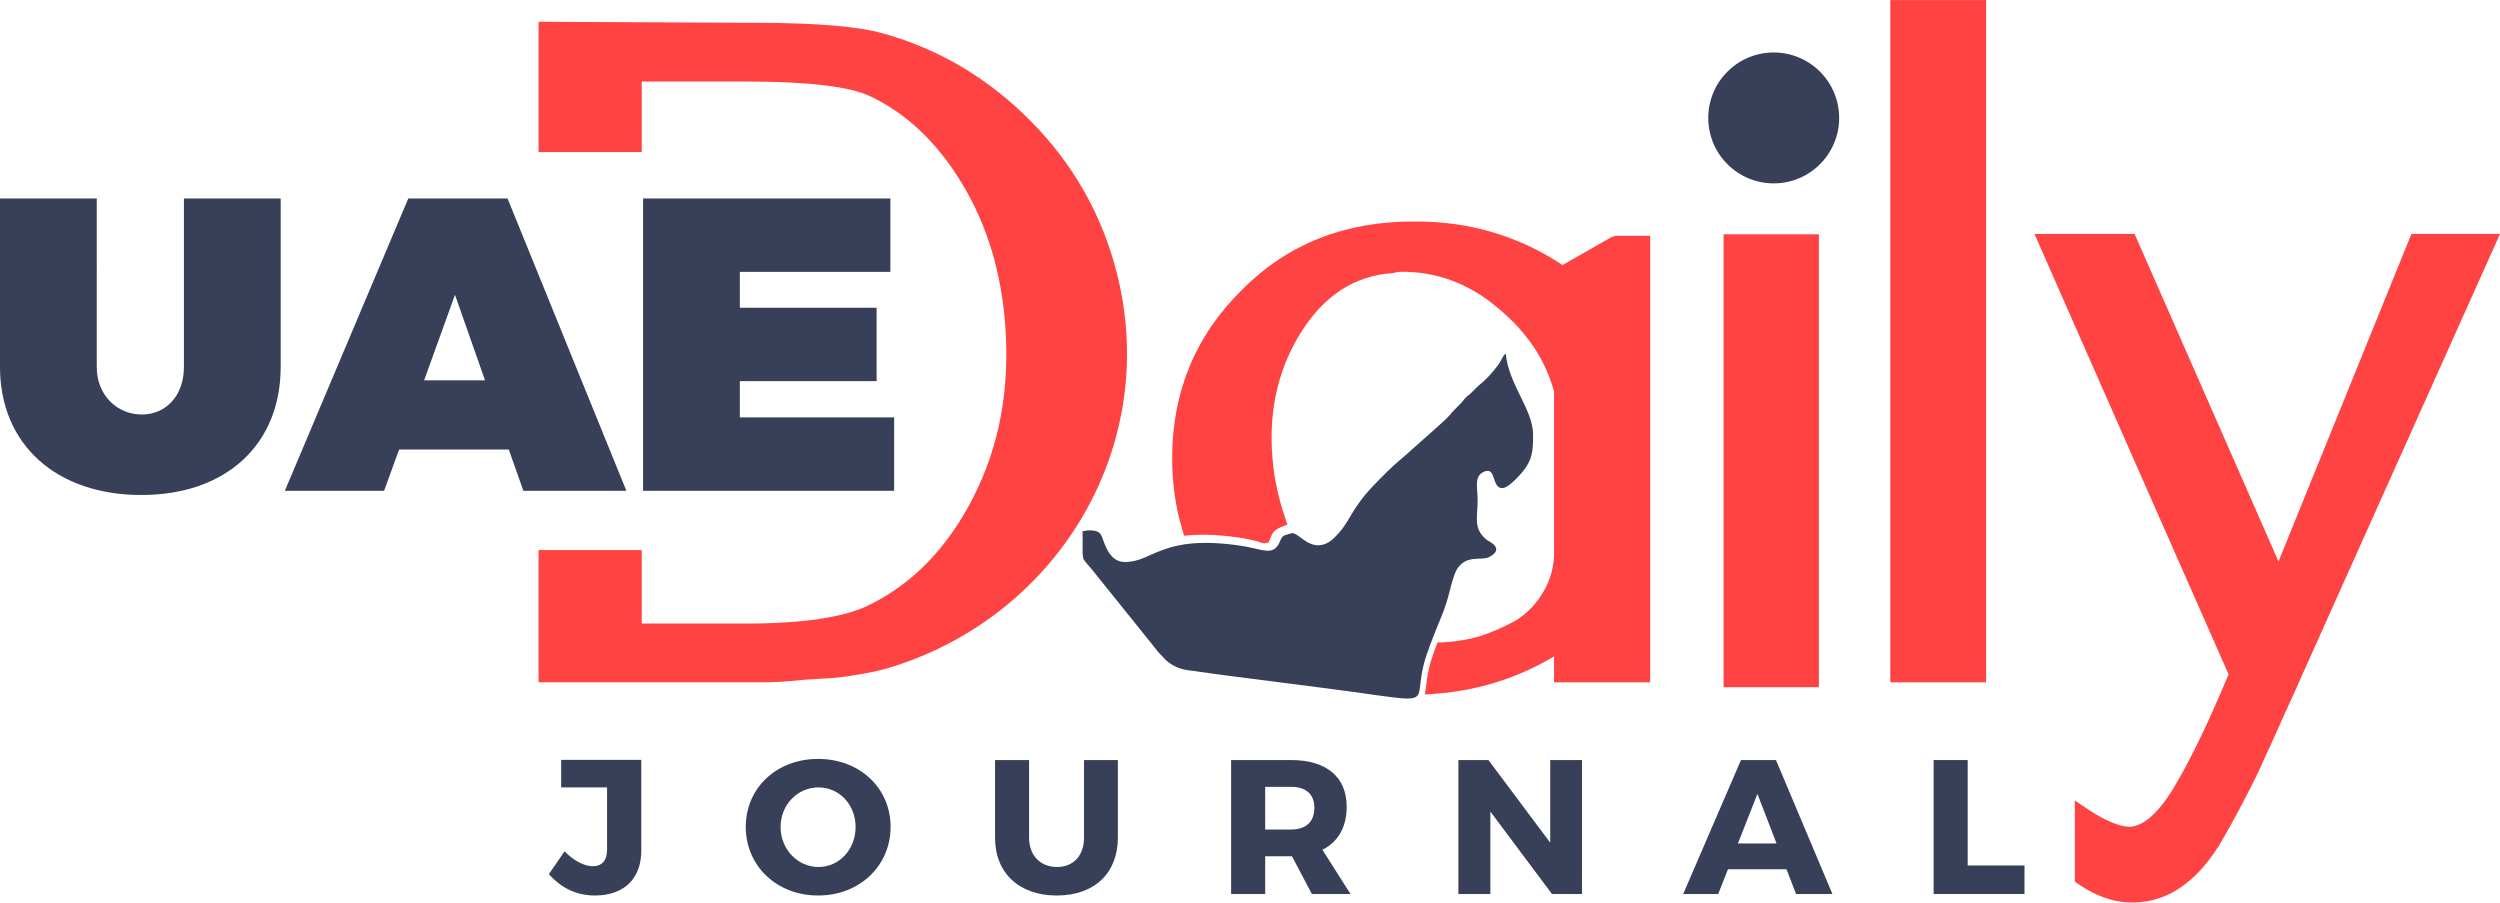
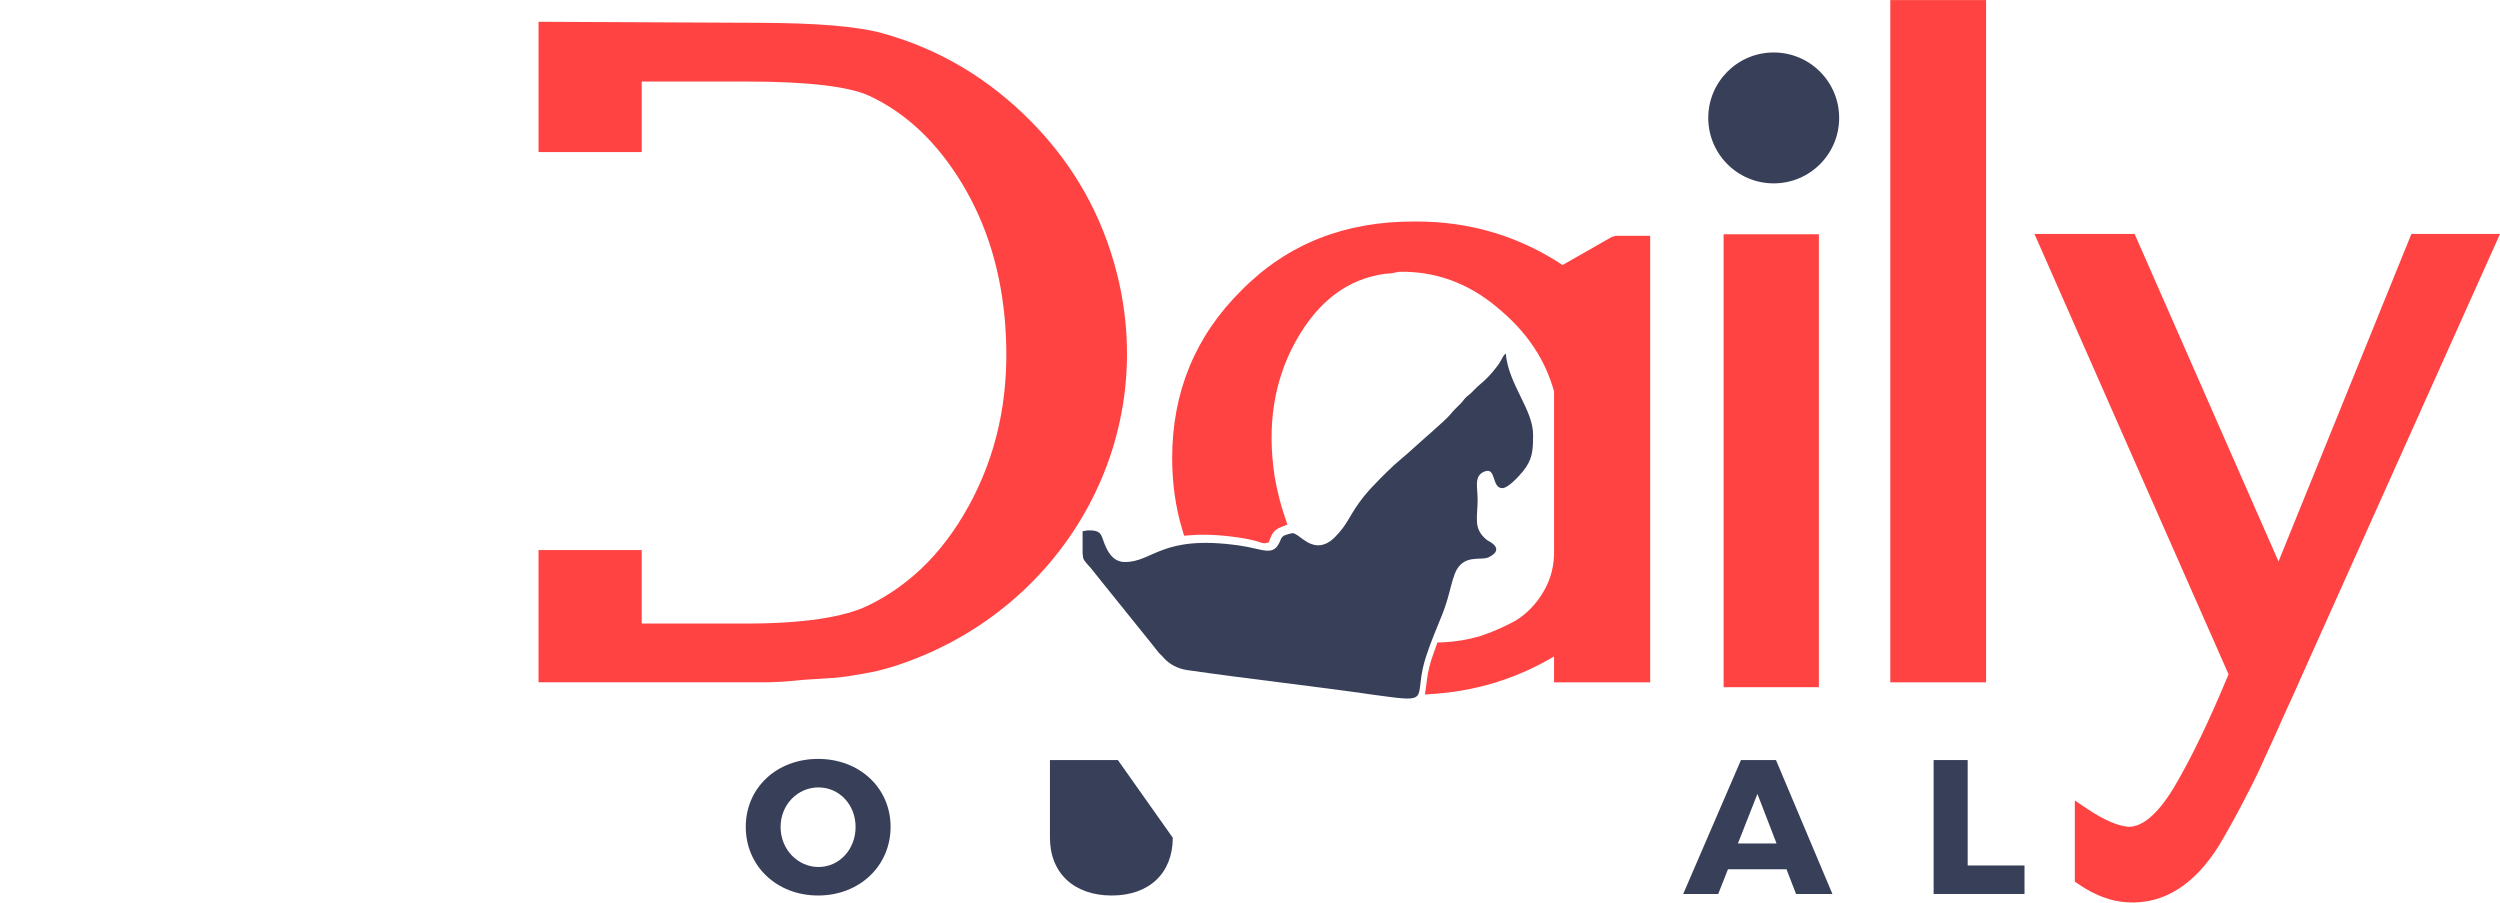
<svg xmlns="http://www.w3.org/2000/svg" xml:space="preserve" width="10.958in" height="3.956in" version="1.0" shape-rendering="geometricPrecision" text-rendering="geometricPrecision" image-rendering="optimizeQuality" fill-rule="evenodd" clip-rule="evenodd" viewBox="0 0 1095828.9 395560.75" id="svg28">
  <defs id="defs32" />
  <g id="Layer_x0020_1" transform="translate(-36731,-59722.413)">
    <path fill="#ff4242" d="M 272792,122791 V 72818 69243 l 3589,16 93658,443 c 12358,57 22944,433 31726,1163 8991,751 16320,1889 21979,3464 12482,3475 24148,8477 35006,14963 10845,6478 20887,14439 30132,23835 9169,9320 16911,19522 23175,30615 6267,11099 11042,23060 14280,35893 9412,37314 3278,74310 -14191,104941 -17762,31148 -47242,55710 -83995,67314 -1197,375 -2597,797 -4240,1235 h -13 c -1519,402 -3248,818 -5202,1210 -2673,538 -4967,914 -7035,1252 v 2 l -1932,322 c -1394,235 -3072,470 -5015,675 -1716,181 -3646,346 -5770,473 l -9504,589 c -735,46 -1640,141 -2724,252 -1933,197 -4416,454 -7405,635 -4153,251 -7120,235 -8688,224 l -597,-3 v 16 h -93659 -3575 v -3575 -50796 -3575 h 3575 38082 3575 v 3575 28623 h 45727 c 12518,0 23235,-691 32145,-2021 8920,-1330 16000,-3289 21219,-5807 9758,-4716 18498,-11045 26199,-18960 7748,-7964 14469,-17552 20138,-28737 5740,-11326 9721,-23197 12015,-35639 2300,-12472 2916,-25556 1927,-39260 -843,-11696 -2824,-22754 -5983,-33183 -3146,-10390 -7470,-20148 -12998,-29291 -5503,-9093 -11653,-16835 -18431,-23227 -6753,-6372 -14147,-11425 -22162,-15171 -4353,-2035 -10972,-3591 -19863,-4653 -9082,-1089 -20483,-1638 -34206,-1638 h -45727 v 27354 3575 h -3575 -38082 -3575 z m 472248,40259 h 11439 3575 v 3576 188571 3575 h -3575 -34983 -3575 v -3575 -7777 c -7075,4210 -14417,7629 -22019,10247 -9609,3305 -19673,5359 -30177,6135 l -4410,327 621,-4343 c 144,-1267 319,-2784 668,-4716 v -16 c 346,-1902 856,-4070 1643,-6485 251,-768 540,-1614 864,-2546 l 14,-27 859,-2394 825,-2295 2443,-65 324,-8 v -3 c 2610,-137 5248,-424 7907,-864 h 13 c 2611,-433 5230,-1022 7840,-1770 v -3 c 2700,-887 5383,-1919 8045,-3086 2632,-1154 5243,-2438 7826,-3843 l -3,-3 c 2503,-1589 4740,-3421 6716,-5477 1981,-2065 3737,-4397 5261,-6975 l 17,-14 c 1640,-2742 2861,-5648 3645,-8690 792,-3068 1159,-6313 1094,-9708 l -16,-70 v -69434 c -1935,-7018 -4926,-13542 -8969,-19582 -4154,-6199 -9461,-11942 -15920,-17227 l -26,-44 c -6321,-5310 -13061,-9269 -20176,-11874 l 2,-5 c -7115,-2603 -14609,-3846 -22443,-3743 l -41,16 c -278,0 -645,38 -1080,111 -574,97 -1227,243 -1938,427 l -586,110 -1830,163 h -30 l -1094,73 c -8048,1097 -15298,4037 -21716,8804 -6572,4883 -12329,11726 -17252,20514 l -6,-3 c -4845,8707 -8050,18017 -9607,27926 -1562,9961 -1472,20566 268,31805 l 8,-3 c 538,3124 1184,6169 1927,9115 732,2908 1583,5767 2543,8561 l 1089,3175 -3127,1279 -295,121 3,8 -384,173 -294,133 c -408,224 -773,467 -1097,732 l -6,-8 c -311,257 -592,543 -853,868 l -182,243 c -256,345 -446,657 -597,951 v 13 c -221,433 -381,808 -549,1219 l -916,2235 h -697 c -889,511 -1965,197 -3475,-343 v -3 c -397,-138 -1030,-365 -1819,-543 l -13,-3 c -2049,-464 -4473,-1019 -7364,-1424 -4332,-610 -8175,-962 -11591,-1103 -3372,-137 -6418,-75 -9169,136 l -2859,221 -827,-2762 c -2932,-9790 -4402,-20211 -4402,-31250 0,-14509 2548,-27915 7642,-40222 5092,-12301 12718,-23451 22860,-33447 9993,-10102 21319,-17657 33976,-22668 12610,-4988 26562,-7445 41831,-7375 12233,-72 23910,1579 35019,4967 10451,3184 20390,7889 29797,14104 l 21624,-12339 z m 50777,-664 h 34615 3575 v 3575 191377 3575 h -3575 -34615 -3575 v -3575 -191377 -3575 z M 868884,59722 h 34836 3576 v 3576 291899 3575 h -3576 -34836 -3575 V 355197 63298 59722 Z M 976993,272337 C 963556,241849 948123,206818 930711,167253 l -2207,-5013 h 5475 36090 2321 l 946,2151 62138,141418 57345,-141334 905,-2235 h 2402 30926 5508 l -2254,5026 -84949,189382 h -3 c -429,1014 -1397,3224 -2789,6302 -1075,2384 -2456,5405 -4134,9037 -1838,4146 -3535,7948 -5105,11420 -1465,3243 -2797,6146 -4016,8737 l -3,-3 c -1153,2660 -2450,5467 -3885,8405 -1422,2916 -3173,6353 -5254,10320 l 11,6 c -1727,3318 -3535,6672 -5394,10023 -1894,3421 -3654,6483 -5259,9185 l -43,68 c -5413,8685 -11439,15119 -18068,19306 -6799,4296 -14185,6212 -22132,5766 v -2 c -3546,-168 -7137,-930 -10764,-2289 -3559,-1333 -7148,-3235 -10758,-5702 l -1565,-1070 v -1876 -27013 -6696 l 5559,3737 c 3740,2513 7186,4435 10326,5748 h 13 c 2902,1216 5497,1902 7753,2054 v -5 c 2914,0 5943,-1298 9072,-3889 3492,-2889 7037,-7289 10607,-13182 l -3,-3 c 3770,-6310 7710,-13731 11812,-22257 l 6,3 c 3918,-8143 7996,-17320 12233,-27524 -9874,-22354 -22072,-49997 -36581,-82917 z" id="path3" />
  </g>
  <g id="Layer_x0020_2" transform="translate(-36731,-59722.413)">
    <path fill="#373f59" d="m 614625,298727 c -5509,0 -9006,-5469 -11475,-5321 -366,23 -2789,682 -3316,938 -1146,560 -1426,1147 -1910,2335 -2990,7350 -7238,3639 -18071,2111 -34060,-4801 -37521,7264 -50070,7264 -4034,0 -6385,-2717 -7982,-5904 -2753,-5496 -1281,-7979 -7830,-7979 -1330,0 -1495,284 -2700,386 v 253 9437 c 96,1304 273,2355 579,2839 649,1024 2154,2637 2977,3582 1119,1278 2002,2519 3089,3853 l 23734,29487 c 1047,1281 1831,2384 2901,3655 603,714 1073,1073 1716,1755 355,378 388,451 724,817 2503,2722 6089,4603 10228,5199 27389,3955 55085,6967 82744,10968 1719,250 3648,491 5789,770 18383,2411 10497,-655 16065,-17711 2140,-6556 4739,-12510 7192,-18651 1228,-3072 2189,-6253 3078,-9647 745,-2846 1878,-7607 3237,-9876 3952,-6595 10725,-3754 13952,-5331 7689,-3763 -339,-7214 -672,-7478 -6286,-5018 -4175,-9605 -4175,-17807 0,-5325 -1729,-10260 2848,-12230 5469,-2350 3151,7218 7952,7218 2615,0 7386,-5324 8963,-7237 4212,-5107 4512,-9138 4534,-15075 v -1215 c 0,-10889 -10839,-22068 -11956,-35480 -988,725 -1402,1726 -2058,2954 -688,1294 -1159,1874 -2012,3003 -2143,2835 -4817,5684 -7557,7870 -978,780 -1817,1732 -2736,2660 -1113,1123 -1455,1387 -2667,2348 -1093,866 -1551,1848 -2532,2868 -1903,1976 -3329,3181 -5061,5351 -1656,2078 -13860,12562 -16349,14890 -3576,3346 -6796,5634 -10994,9832 -4462,4462 -8575,8407 -12276,13563 -4952,6905 -5134,9592 -10856,15368 -1551,1561 -4146,3368 -7047,3368 z" id="path7" />
  </g>
  <g id="Layer_x0020_3" transform="translate(-36731,-59722.413)">
-     <path fill="#373f59" d="m 159757,146696 h -42410 v 73853 c 0,12797 -8045,20840 -18464,20840 -10602,0 -19743,-8227 -19743,-20840 V 146696 H 36731 v 73853 c 0,34001 24679,56121 61970,56121 37108,0 61056,-22120 61056,-56121 z m 99994,110048 6397,18097 h 45153 L 259202,146696 h -43507 l -54111,128145 h 43508 l 6580,-18097 z m -10422,-30346 h -26688 l 13526,-37473 z M 427014,178870 V 146696 H 318611 v 128145 h 110048 v -32172 h -67637 v -15904 h 59959 v -32174 h -59959 v -15721 z" id="path11" />
-   </g>
+     </g>
  <g id="Layer_x0020_4" transform="translate(-36731,-59722.413)">
    <path fill="#373f59" d="m 814204,82698 c 15845,0 28689,12845 28689,28689 0,15843 -12844,28688 -28689,28688 -15845,0 -28688,-12845 -28688,-28688 0,-15844 12843,-28689 28688,-28689 z" id="path15" />
  </g>
  <g id="Layer_x0020_5" transform="translate(-36731,-59722.413)">
-     <path fill="#373f59" fill-rule="nonzero" d="m 317838,392769 h -35136 v 12076 h 20126 v 27337 c 0,4780 -2348,7212 -6290,7212 -3438,0 -8134,-2180 -12327,-6541 l -6876,9979 c 5199,5954 11908,9392 20209,9392 12495,0 20294,-7211 20294,-19706 z" id="path19" />
    <path id="1" fill="#373f59" fill-rule="nonzero" d="m 395323,392350 c -18114,0 -31699,12663 -31699,29769 0,17191 13585,30105 31699,30105 18197,0 31782,-12998 31782,-30105 0,-17023 -13585,-29769 -31782,-29769 z m 168,12495 c 9056,0 16268,7463 16268,17358 0,9895 -7212,17527 -16268,17527 -8973,0 -16604,-7632 -16604,-17527 0,-9895 7547,-17358 16604,-17358 z" />
-     <path id="2" fill="#373f59" fill-rule="nonzero" d="m 526728,392853 h -14843 v 34046 c 0,7967 -4779,12831 -11824,12831 -7128,0 -12243,-4864 -12243,-12831 v -34046 h -14927 v 34046 c 0,15514 10566,25325 27087,25325 16435,0 26750,-9811 26750,-25325 z" />
-     <path id="3" fill="#373f59" fill-rule="nonzero" d="m 611760,451554 h 16939 l -12327,-19372 c 6876,-3438 10650,-9895 10650,-18868 0,-13081 -8889,-20461 -24402,-20461 h -26248 v 58701 h 14927 v -16521 h 11321 419 z m -20461,-28261 v -18700 h 11321 c 6457,0 10230,3103 10230,9224 0,6206 -3773,9476 -10230,9476 z" />
-     <path id="4" fill="#373f59" fill-rule="nonzero" d="m 730167,451554 v -58701 h -13920 v 36227 l -27086,-36227 h -13166 v 58701 h 14005 v -36143 l 27002,36143 z" />
+     <path id="2" fill="#373f59" fill-rule="nonzero" d="m 526728,392853 h -14843 v 34046 v -34046 h -14927 v 34046 c 0,15514 10566,25325 27087,25325 16435,0 26750,-9811 26750,-25325 z" />
    <path id="5" fill="#373f59" fill-rule="nonzero" d="m 819811,440736 4193,10818 h 15933 l -24737,-58701 h -15346 l -25326,58701 h 15346 l 4277,-10818 z m -4360,-11321 h -16939 l 8553,-21719 z" />
    <path id="6" fill="#373f59" fill-rule="nonzero" d="m 899225,439059 v -46206 h -14927 v 58701 h 39833 v -12495 z" />
  </g>
</svg>